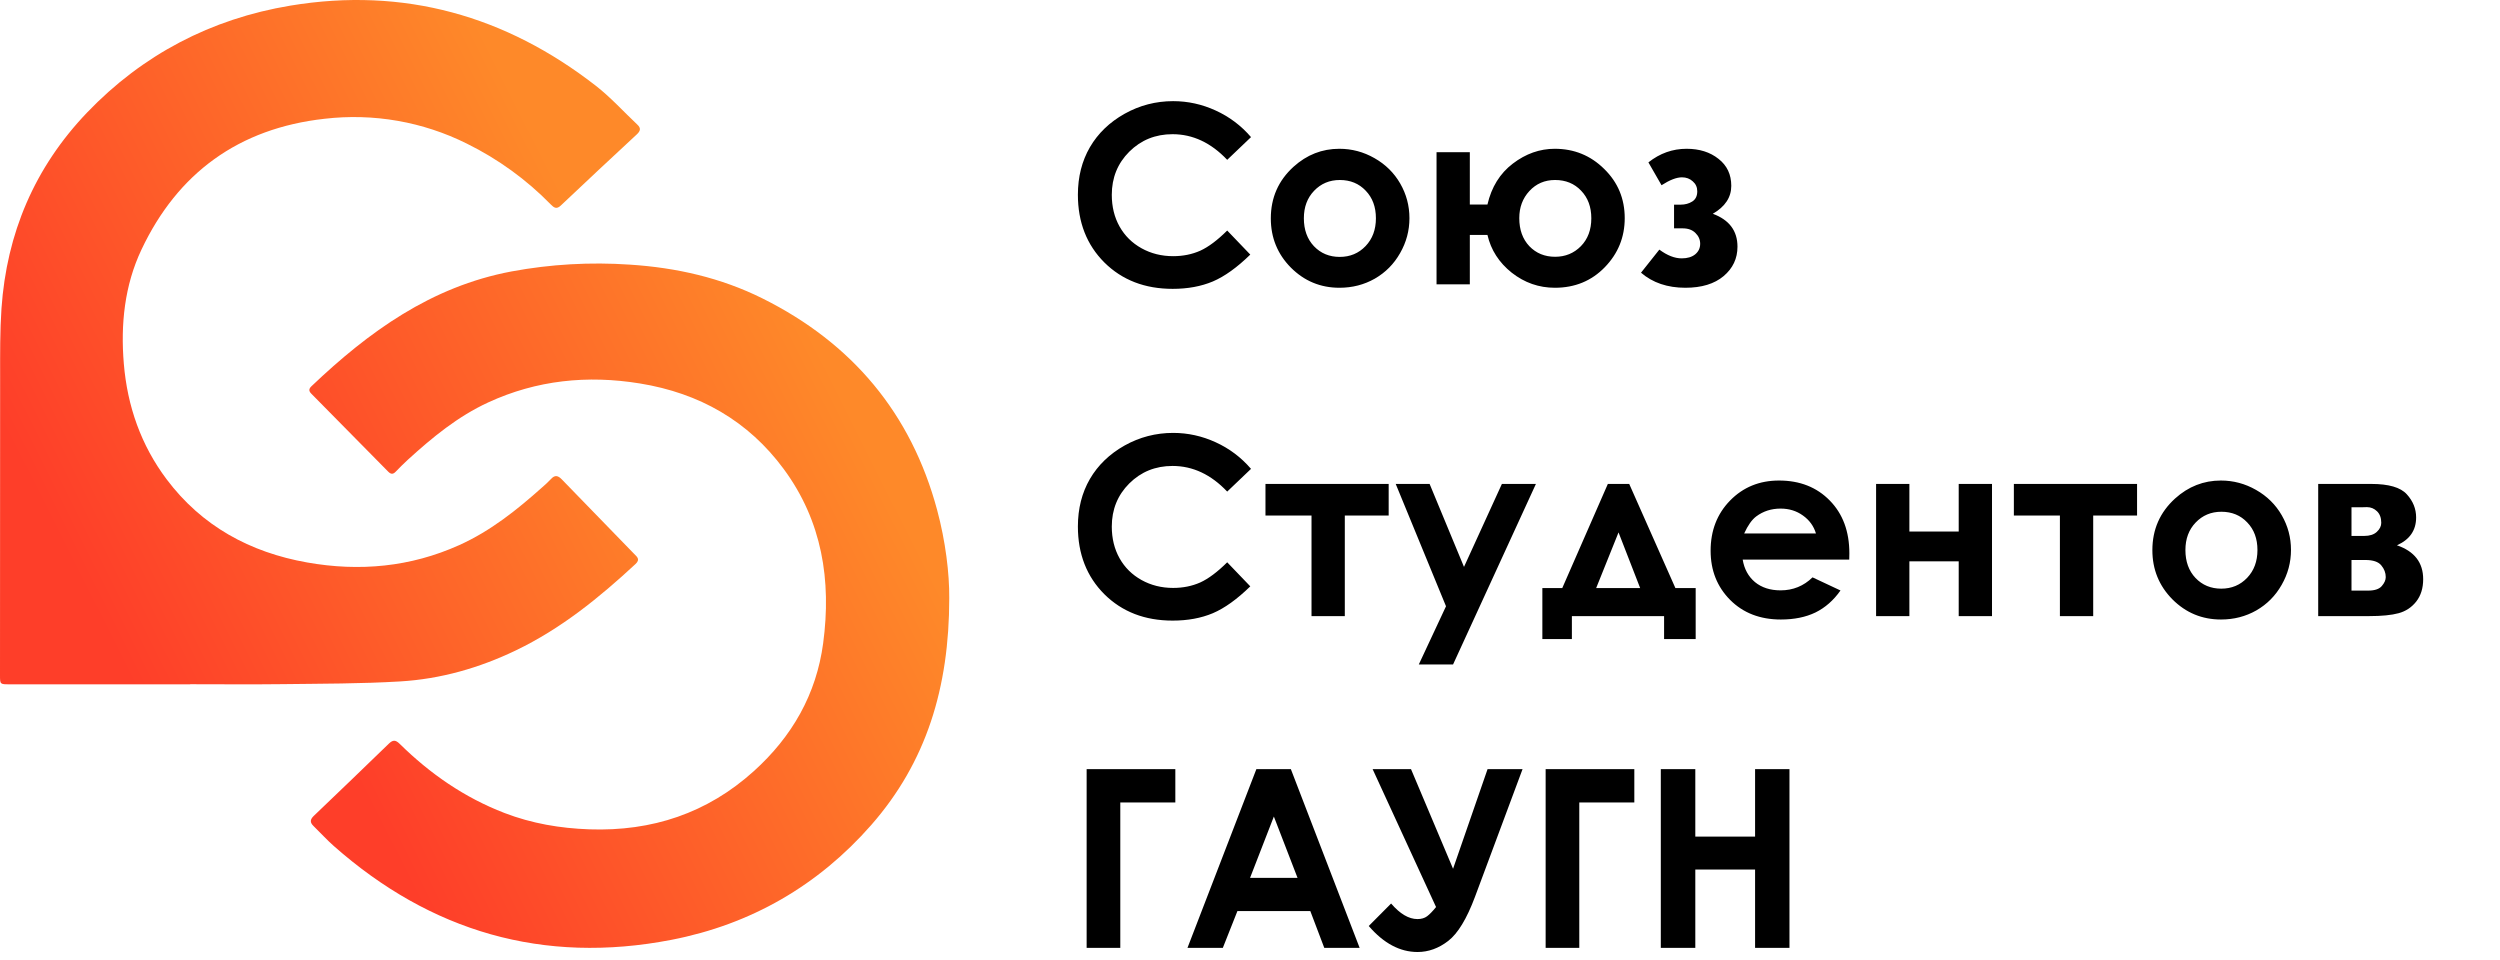
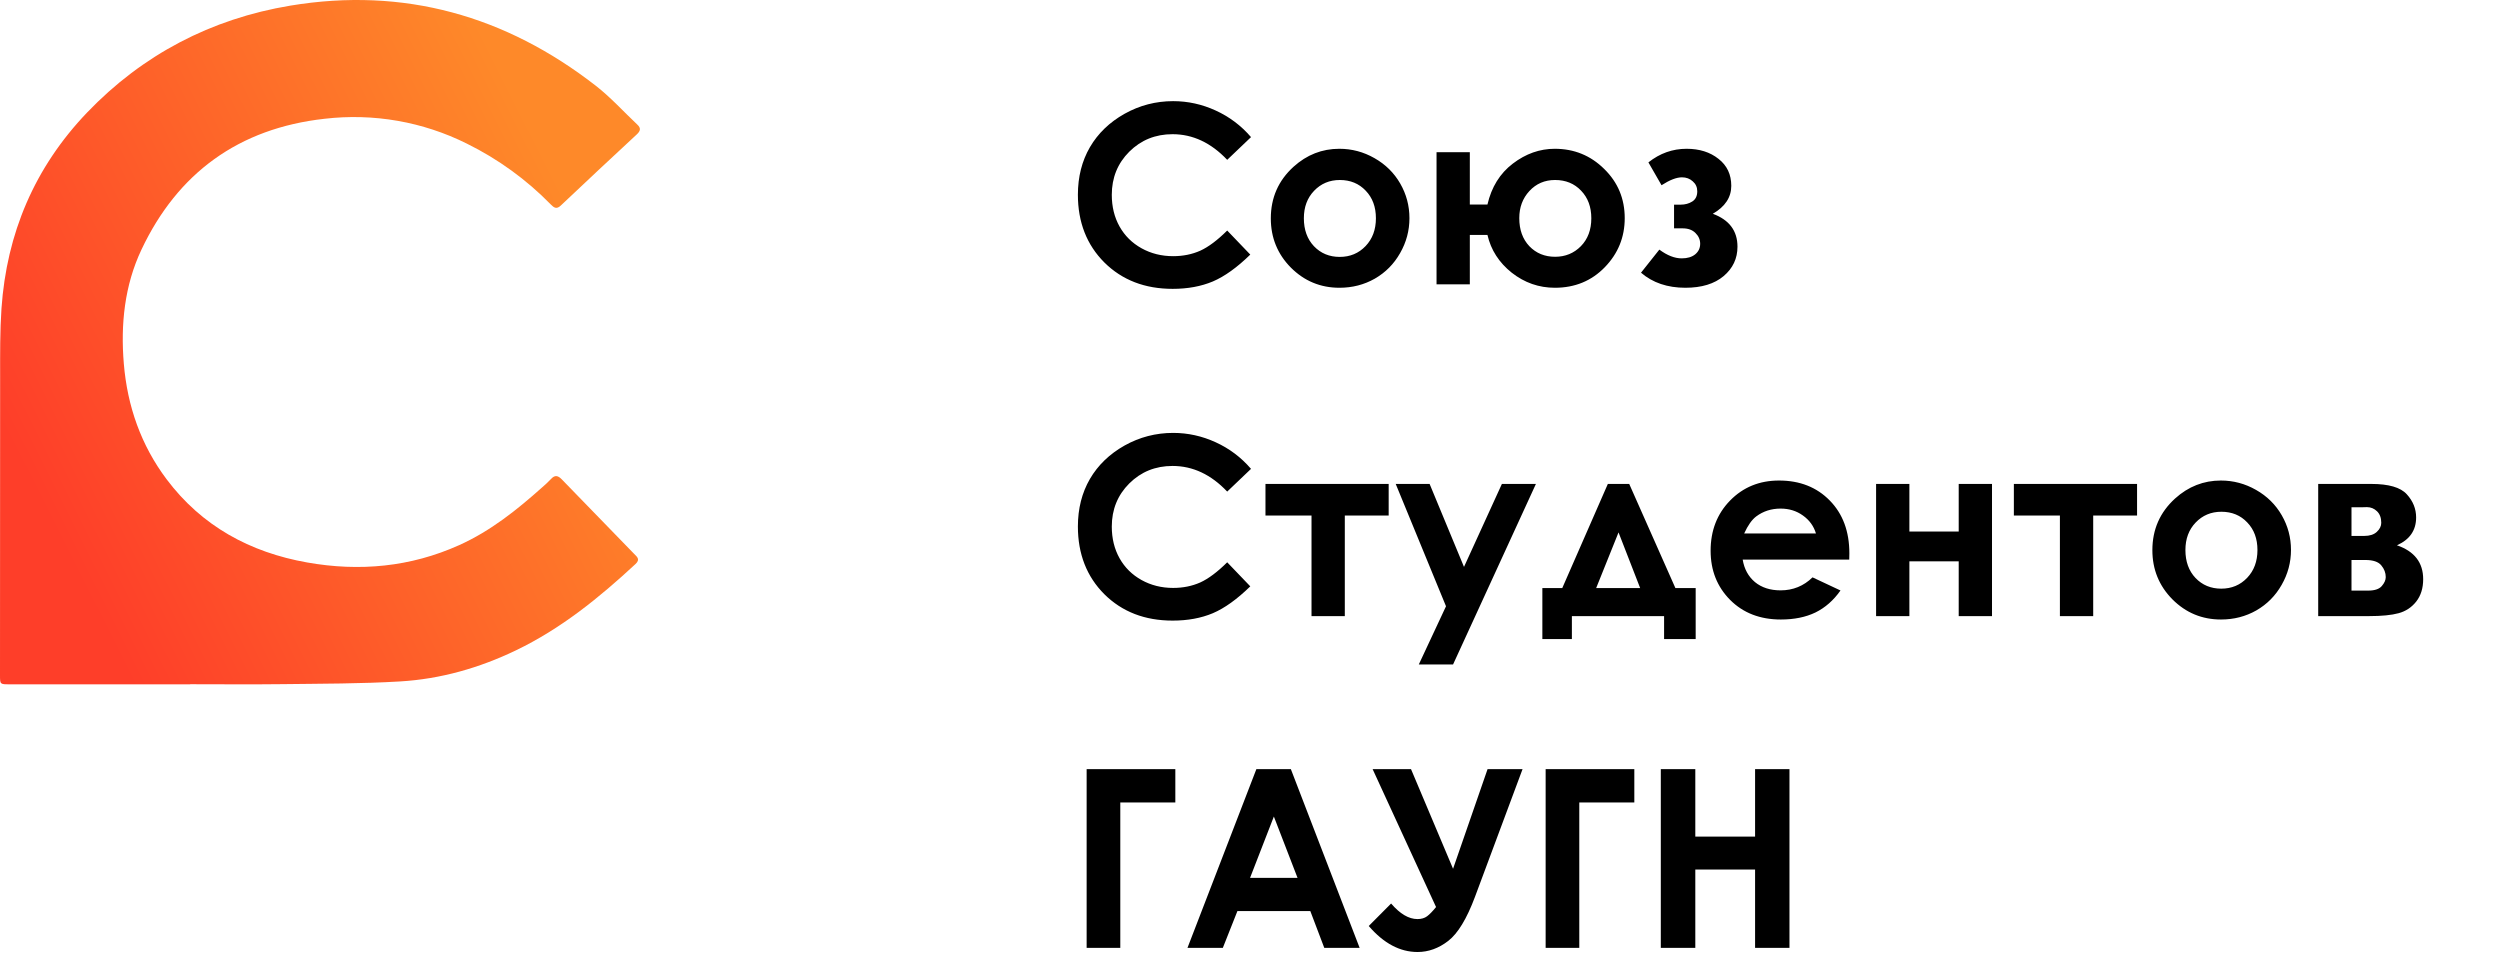
<svg xmlns="http://www.w3.org/2000/svg" width="211" height="81" viewBox="0 0 211 81" fill="none">
  <path d="M16.052 57.756H0.808C1.54664e-07 57.756 0 57.756 0 56.986C0 48.575 0.004 40.163 0.011 31.751C0.011 29.843 -0.005 27.934 0.125 26.033C0.563 19.702 2.912 14.137 7.355 9.493C12.032 4.616 17.81 1.587 24.51 0.474C34.1 -1.116 42.689 1.335 50.273 7.227C51.535 8.209 52.619 9.412 53.788 10.514C54.112 10.814 54.063 11.049 53.741 11.347C51.594 13.336 49.457 15.336 47.332 17.347C46.974 17.687 46.756 17.532 46.485 17.256C44.437 15.16 42.039 13.422 39.394 12.118C35.696 10.272 31.523 9.543 27.402 10.023C20.137 10.83 14.987 14.616 11.942 21.063C10.512 24.085 10.172 27.366 10.45 30.694C10.748 34.276 11.896 37.57 14.07 40.462C17.024 44.391 21.09 46.619 25.933 47.474C30.341 48.254 34.642 47.86 38.754 46.01C41.408 44.816 43.634 43.03 45.771 41.122C46.029 40.902 46.275 40.668 46.509 40.423C46.833 40.068 47.1 40.135 47.409 40.453C49.441 42.555 51.478 44.652 53.519 46.745C53.765 46.997 54.06 47.209 53.638 47.602C50.579 50.44 47.357 53.059 43.542 54.891C40.454 56.376 37.191 57.309 33.771 57.513C30.466 57.71 27.149 57.7 23.837 57.742C21.242 57.775 18.647 57.748 16.052 57.748V57.756Z" fill="url(#paint0_linear_1473_6004)" />
-   <path d="M80.117 50.474C80.117 58.059 78.172 64.335 73.536 69.627C69.061 74.734 63.378 78.023 56.663 79.323C45.843 81.417 36.34 78.621 28.164 71.394C27.564 70.864 27.025 70.266 26.451 69.707C26.139 69.402 26.177 69.155 26.486 68.858C28.602 66.838 30.711 64.809 32.811 62.772C33.156 62.437 33.379 62.43 33.734 62.78C36.289 65.296 39.191 67.314 42.582 68.618C44.885 69.502 47.273 69.91 49.741 69.996C55.044 70.18 59.697 68.627 63.617 65.09C66.859 62.168 68.901 58.59 69.475 54.287C70.181 48.999 69.393 43.982 66.138 39.574C63.147 35.524 59.029 33.178 54.005 32.363C49.575 31.643 45.299 32.079 41.212 33.961C38.638 35.148 36.489 36.919 34.426 38.799C34.071 39.124 33.73 39.466 33.397 39.811C33.181 40.038 32.998 40.043 32.768 39.811C30.606 37.611 28.441 35.415 26.271 33.224C26.038 32.99 26.068 32.808 26.289 32.597C31.11 28.01 36.385 24.186 43.176 22.909C46.466 22.298 49.822 22.106 53.163 22.335C57.081 22.589 60.848 23.441 64.352 25.186C71.959 28.976 76.91 34.923 79.093 43.039C79.806 45.688 80.132 48.4 80.117 50.474Z" fill="url(#paint1_linear_1473_6004)" />
  <path d="M105.586 11.572L103.576 13.49C102.209 12.047 100.671 11.326 98.962 11.326C97.519 11.326 96.303 11.818 95.311 12.803C94.327 13.787 93.835 15.001 93.835 16.443C93.835 17.448 94.054 18.34 94.491 19.119C94.929 19.898 95.547 20.51 96.347 20.955C97.147 21.399 98.036 21.621 99.013 21.621C99.847 21.621 100.609 21.467 101.3 21.16C101.99 20.845 102.749 20.278 103.576 19.457L105.524 21.488C104.41 22.575 103.357 23.33 102.366 23.754C101.375 24.171 100.244 24.379 98.972 24.379C96.627 24.379 94.707 23.638 93.21 22.154C91.719 20.664 90.974 18.757 90.974 16.433C90.974 14.929 91.312 13.592 91.989 12.423C92.673 11.254 93.647 10.315 94.912 9.604C96.183 8.893 97.55 8.537 99.013 8.537C100.257 8.537 101.454 8.8 102.602 9.327C103.757 9.853 104.752 10.602 105.586 11.572ZM113.041 12.557C114.093 12.557 115.081 12.82 116.004 13.346C116.934 13.873 117.658 14.587 118.178 15.489C118.697 16.392 118.957 17.366 118.957 18.412C118.957 19.464 118.694 20.449 118.167 21.365C117.648 22.281 116.937 22.998 116.035 23.518C115.132 24.031 114.138 24.287 113.051 24.287C111.451 24.287 110.084 23.72 108.949 22.585C107.821 21.443 107.257 20.059 107.257 18.432C107.257 16.689 107.896 15.236 109.175 14.074C110.296 13.062 111.584 12.557 113.041 12.557ZM113.082 15.192C112.213 15.192 111.489 15.496 110.908 16.105C110.333 16.706 110.046 17.479 110.046 18.422C110.046 19.393 110.33 20.179 110.897 20.78C111.472 21.382 112.196 21.683 113.071 21.683C113.946 21.683 114.674 21.378 115.255 20.77C115.836 20.162 116.127 19.379 116.127 18.422C116.127 17.465 115.84 16.689 115.266 16.094C114.698 15.493 113.97 15.192 113.082 15.192ZM124.053 24H121.244V12.844H124.053V17.263H125.54C125.882 15.787 126.596 14.635 127.683 13.808C128.777 12.974 129.956 12.557 131.221 12.557C132.854 12.557 134.246 13.124 135.394 14.259C136.549 15.387 137.127 16.771 137.127 18.412C137.127 20.018 136.566 21.399 135.445 22.554C134.324 23.709 132.919 24.287 131.231 24.287C129.884 24.287 128.671 23.863 127.591 23.016C126.518 22.161 125.834 21.098 125.54 19.827H124.053V24ZM134.307 18.422C134.307 17.465 134.02 16.689 133.446 16.094C132.878 15.493 132.147 15.192 131.251 15.192C130.376 15.192 129.652 15.503 129.078 16.125C128.51 16.74 128.227 17.502 128.227 18.412C128.227 19.389 128.51 20.179 129.078 20.78C129.652 21.375 130.376 21.672 131.251 21.672C132.113 21.672 132.837 21.375 133.425 20.78C134.013 20.179 134.307 19.393 134.307 18.422ZM141.29 19.273V17.273H141.844C142.22 17.273 142.548 17.185 142.828 17.007C143.108 16.829 143.249 16.542 143.249 16.145C143.249 15.804 143.122 15.523 142.869 15.305C142.623 15.079 142.319 14.966 141.957 14.966C141.499 14.966 140.924 15.188 140.234 15.633L139.126 13.705C140.09 12.94 141.164 12.557 142.346 12.557C143.433 12.557 144.332 12.84 145.043 13.408C145.761 13.968 146.12 14.727 146.12 15.684C146.12 16.655 145.6 17.441 144.561 18.043C145.949 18.555 146.643 19.481 146.643 20.821C146.643 21.819 146.253 22.646 145.474 23.303C144.694 23.959 143.618 24.287 142.244 24.287C140.733 24.287 139.485 23.863 138.501 23.016L140.049 21.067C140.712 21.56 141.341 21.806 141.936 21.806C142.415 21.806 142.794 21.693 143.074 21.467C143.354 21.235 143.495 20.938 143.495 20.575C143.495 20.227 143.361 19.922 143.095 19.663C142.835 19.403 142.476 19.273 142.018 19.273H141.29ZM105.586 39.572L103.576 41.49C102.209 40.047 100.671 39.326 98.962 39.326C97.519 39.326 96.303 39.818 95.311 40.803C94.327 41.787 93.835 43.001 93.835 44.443C93.835 45.448 94.054 46.34 94.491 47.119C94.929 47.898 95.547 48.51 96.347 48.955C97.147 49.399 98.036 49.621 99.013 49.621C99.847 49.621 100.609 49.467 101.3 49.16C101.99 48.845 102.749 48.278 103.576 47.458L105.524 49.488C104.41 50.575 103.357 51.33 102.366 51.754C101.375 52.171 100.244 52.379 98.972 52.379C96.627 52.379 94.707 51.638 93.21 50.154C91.719 48.664 90.974 46.757 90.974 44.433C90.974 42.929 91.312 41.592 91.989 40.423C92.673 39.254 93.647 38.315 94.912 37.603C96.183 36.893 97.55 36.537 99.013 36.537C100.257 36.537 101.454 36.8 102.602 37.327C103.757 37.853 104.752 38.602 105.586 39.572ZM106.806 40.844H117.204V43.51H113.502V52H110.692V43.51H106.806V40.844ZM117.798 40.844H120.659L123.561 47.847L126.76 40.844H129.631L122.638 56.081H119.747L122.043 51.169L117.798 40.844ZM132.667 52V53.938H130.175V49.631H131.856L135.702 40.844H137.506L141.403 49.631H143.115V53.938H140.449V52H132.667ZM138.429 49.631L136.604 44.935L134.717 49.631H138.429ZM156.076 47.232H147.083C147.213 48.025 147.559 48.657 148.119 49.129C148.687 49.594 149.408 49.826 150.283 49.826C151.329 49.826 152.228 49.46 152.979 48.729L155.338 49.836C154.75 50.67 154.046 51.289 153.226 51.692C152.405 52.089 151.431 52.287 150.303 52.287C148.553 52.287 147.128 51.737 146.027 50.636C144.927 49.529 144.376 48.145 144.376 46.483C144.376 44.781 144.923 43.37 146.017 42.248C147.118 41.121 148.495 40.557 150.149 40.557C151.906 40.557 153.335 41.121 154.436 42.248C155.536 43.37 156.086 44.853 156.086 46.699L156.076 47.232ZM153.267 45.027C153.082 44.405 152.716 43.899 152.169 43.51C151.629 43.12 151 42.925 150.283 42.925C149.503 42.925 148.82 43.144 148.232 43.581C147.863 43.855 147.521 44.337 147.207 45.027H153.267ZM161.152 44.863H165.315V40.844H168.125V52H165.315V47.376H161.152V52H158.342V40.844H161.152V44.863ZM169.97 40.844H180.368V43.51H176.666V52H173.856V43.51H169.97V40.844ZM187.443 40.557C188.496 40.557 189.483 40.82 190.406 41.346C191.336 41.873 192.061 42.587 192.58 43.489C193.1 44.392 193.359 45.366 193.359 46.412C193.359 47.464 193.096 48.449 192.57 49.365C192.05 50.281 191.339 50.998 190.437 51.518C189.535 52.031 188.54 52.287 187.453 52.287C185.854 52.287 184.486 51.72 183.352 50.585C182.224 49.443 181.66 48.059 181.66 46.432C181.66 44.689 182.299 43.236 183.577 42.074C184.698 41.062 185.987 40.557 187.443 40.557ZM187.484 43.192C186.616 43.192 185.891 43.496 185.31 44.105C184.736 44.706 184.449 45.478 184.449 46.422C184.449 47.393 184.732 48.179 185.3 48.78C185.874 49.382 186.599 49.683 187.474 49.683C188.349 49.683 189.077 49.378 189.658 48.77C190.239 48.162 190.529 47.379 190.529 46.422C190.529 45.465 190.242 44.689 189.668 44.094C189.101 43.493 188.373 43.192 187.484 43.192ZM195.656 52V40.844H200.137C201.607 40.844 202.605 41.134 203.131 41.715C203.658 42.29 203.921 42.942 203.921 43.674C203.921 44.761 203.381 45.544 202.301 46.022C203.777 46.528 204.516 47.481 204.516 48.883C204.516 49.642 204.321 50.27 203.931 50.77C203.542 51.262 203.046 51.59 202.444 51.754C201.85 51.918 201.016 52 199.942 52H195.656ZM198.466 45.232H199.542C200 45.232 200.353 45.12 200.599 44.894C200.852 44.662 200.978 44.405 200.978 44.125C200.978 43.708 200.858 43.383 200.619 43.151C200.38 42.919 200.096 42.802 199.768 42.802L199.409 42.812H198.466V45.232ZM198.466 49.847H199.871C200.417 49.847 200.8 49.72 201.019 49.467C201.245 49.208 201.357 48.955 201.357 48.709C201.357 48.346 201.231 48.015 200.978 47.714C200.732 47.413 200.284 47.263 199.635 47.263H198.466V49.847ZM91.712 64.916H99.198V67.726H94.553V80H91.712V64.916ZM106.037 64.916H108.949L114.753 80H111.769L110.59 76.893H104.438L103.207 80H100.223L106.037 64.916ZM107.514 68.915L105.504 74.094H109.513L107.514 68.915ZM121.203 76.555L115.85 64.916H119.09L122.638 73.325L125.55 64.916H128.503L124.484 75.704C123.793 77.549 123.042 78.787 122.228 79.415C121.421 80.038 120.56 80.349 119.644 80.349C118.154 80.349 116.78 79.617 115.522 78.154L117.409 76.257C118.161 77.132 118.902 77.57 119.634 77.57C119.962 77.57 120.232 77.491 120.444 77.334C120.656 77.177 120.909 76.917 121.203 76.555ZM130.452 64.916H137.937V67.726H133.292V80H130.452V64.916ZM140.172 64.916H143.084V70.607H148.129V64.916H151.031V80H148.129V73.386H143.084V80H140.172V64.916Z" fill="black" />
  <defs>
    <linearGradient id="paint0_linear_1473_6004" x1="2.497" y1="40.645" x2="48.26" y2="17.6" gradientUnits="userSpaceOnUse">
      <stop stop-color="#FE3E29" />
      <stop offset="1" stop-color="#FE8929" />
    </linearGradient>
    <linearGradient id="paint1_linear_1473_6004" x1="28.606" y1="62.886" x2="74.37" y2="39.842" gradientUnits="userSpaceOnUse">
      <stop stop-color="#FE3E29" />
      <stop offset="1" stop-color="#FE8929" />
    </linearGradient>
  </defs>
</svg>